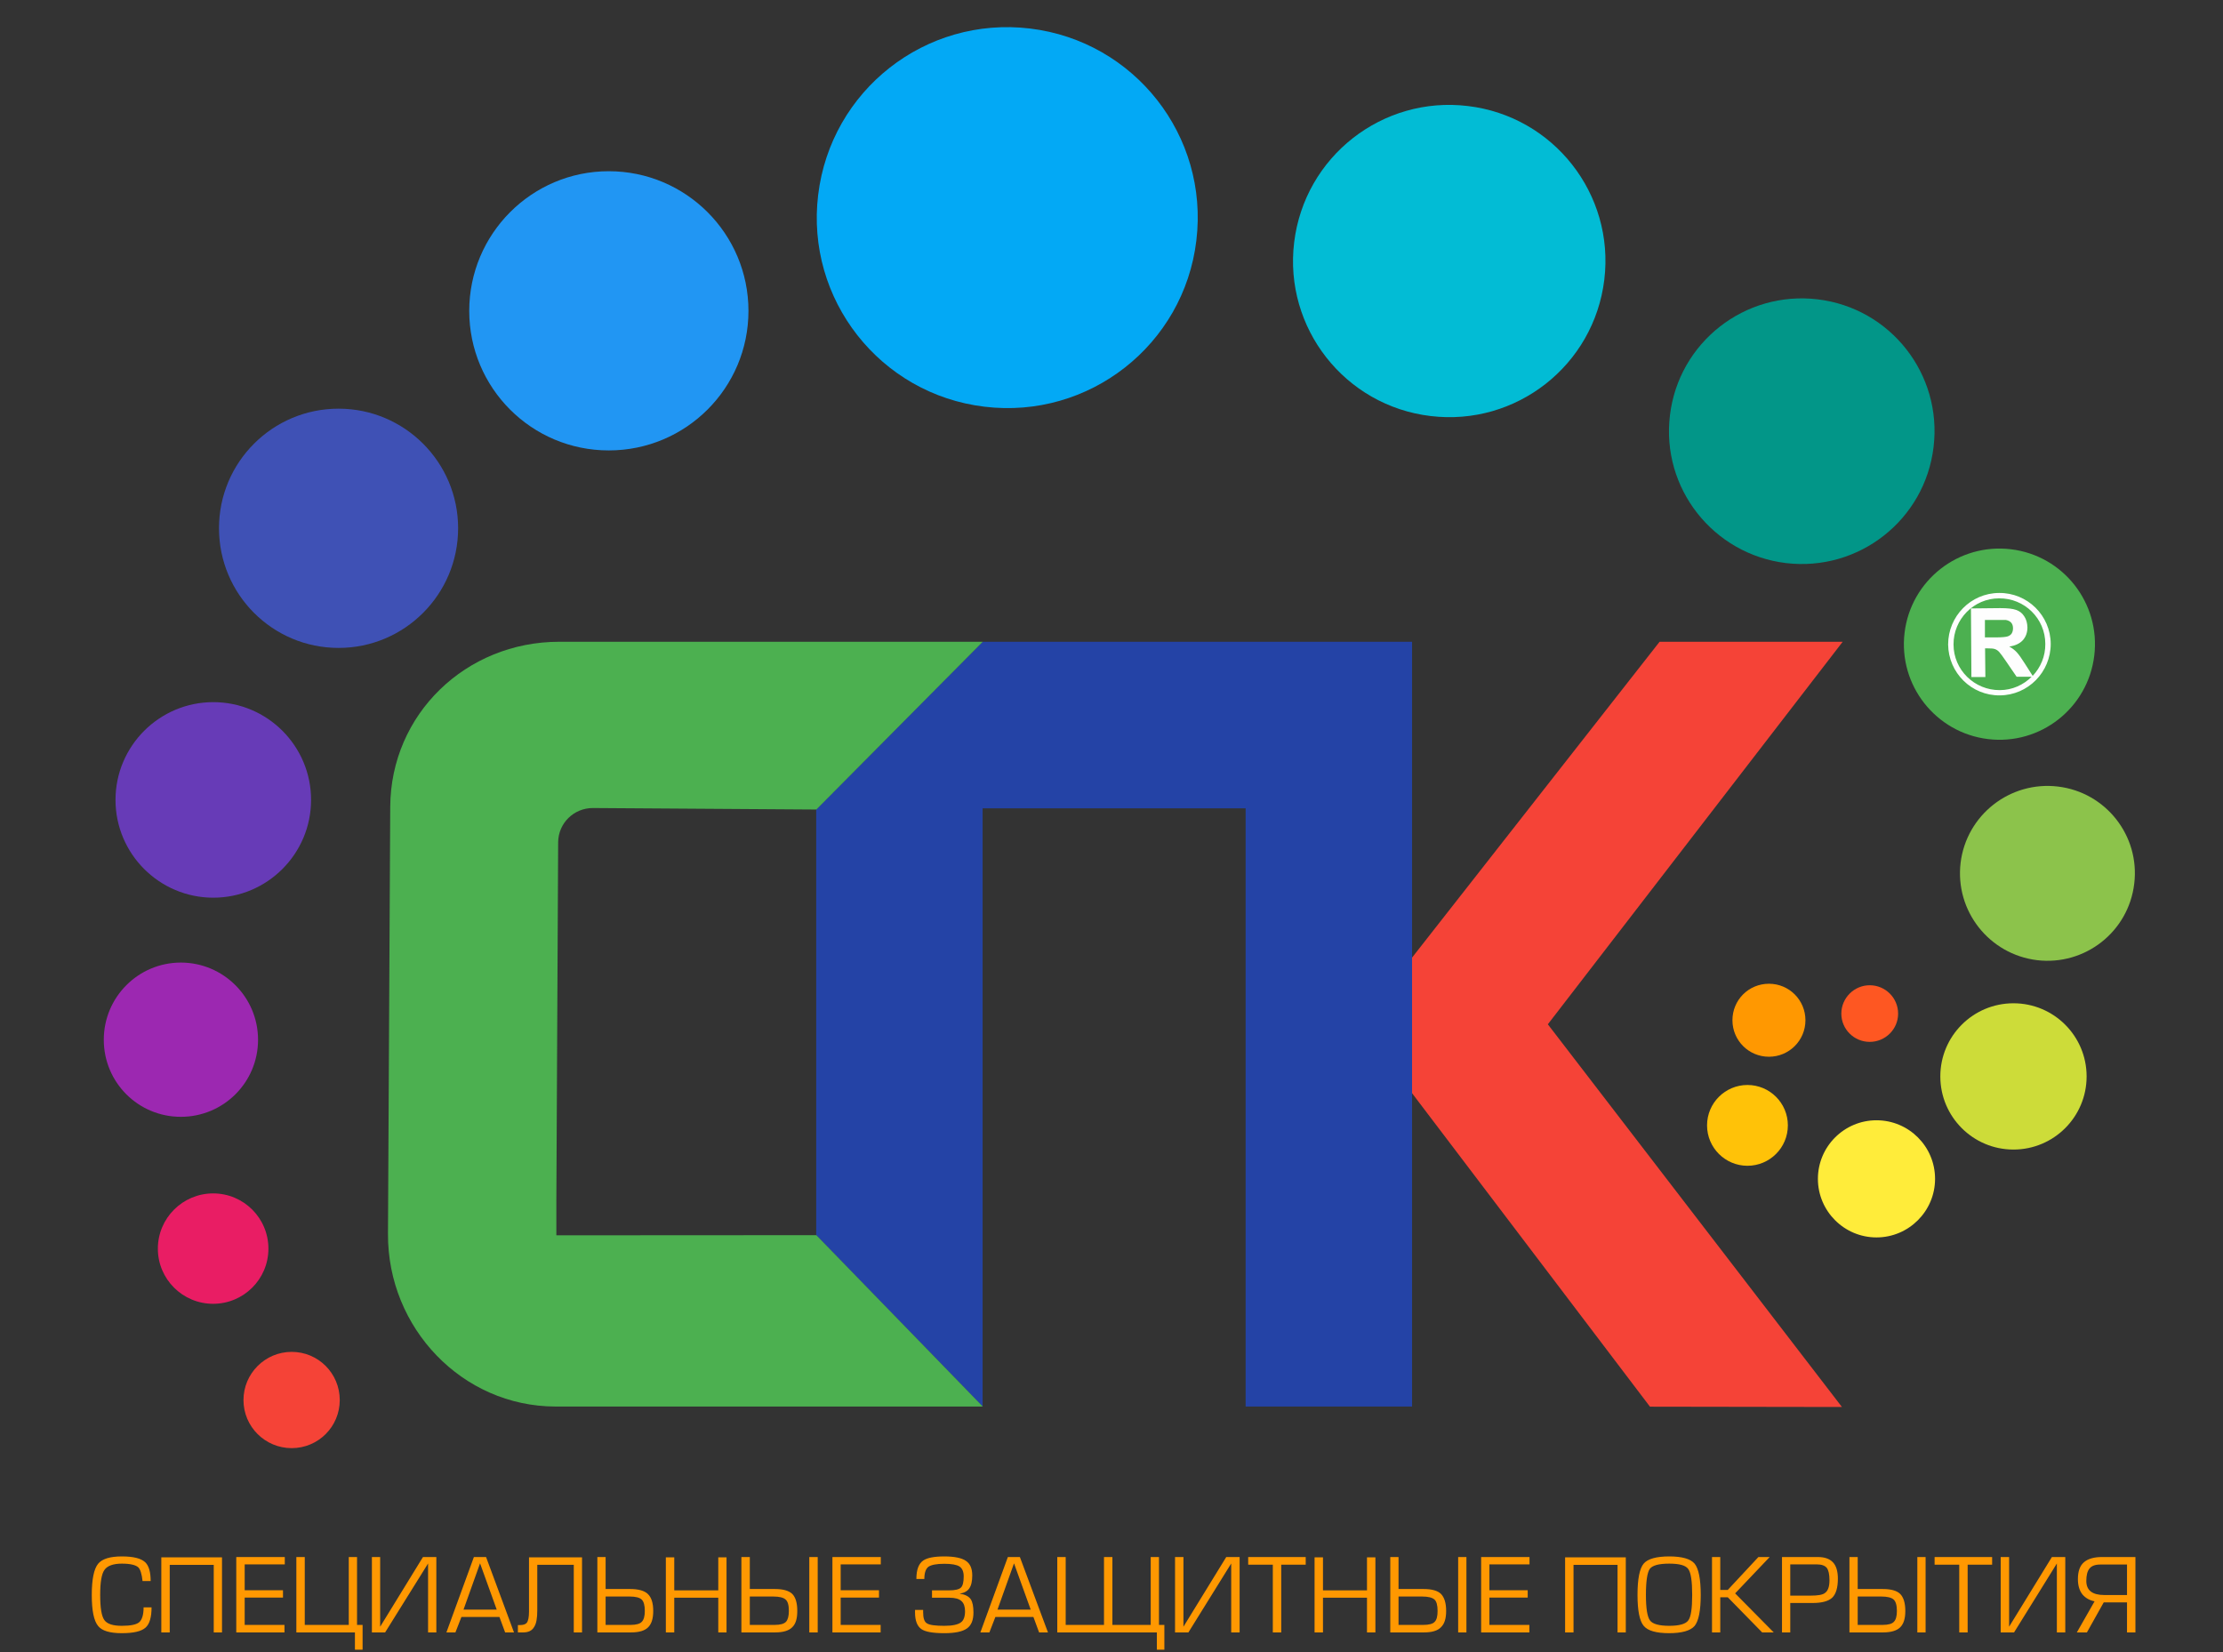
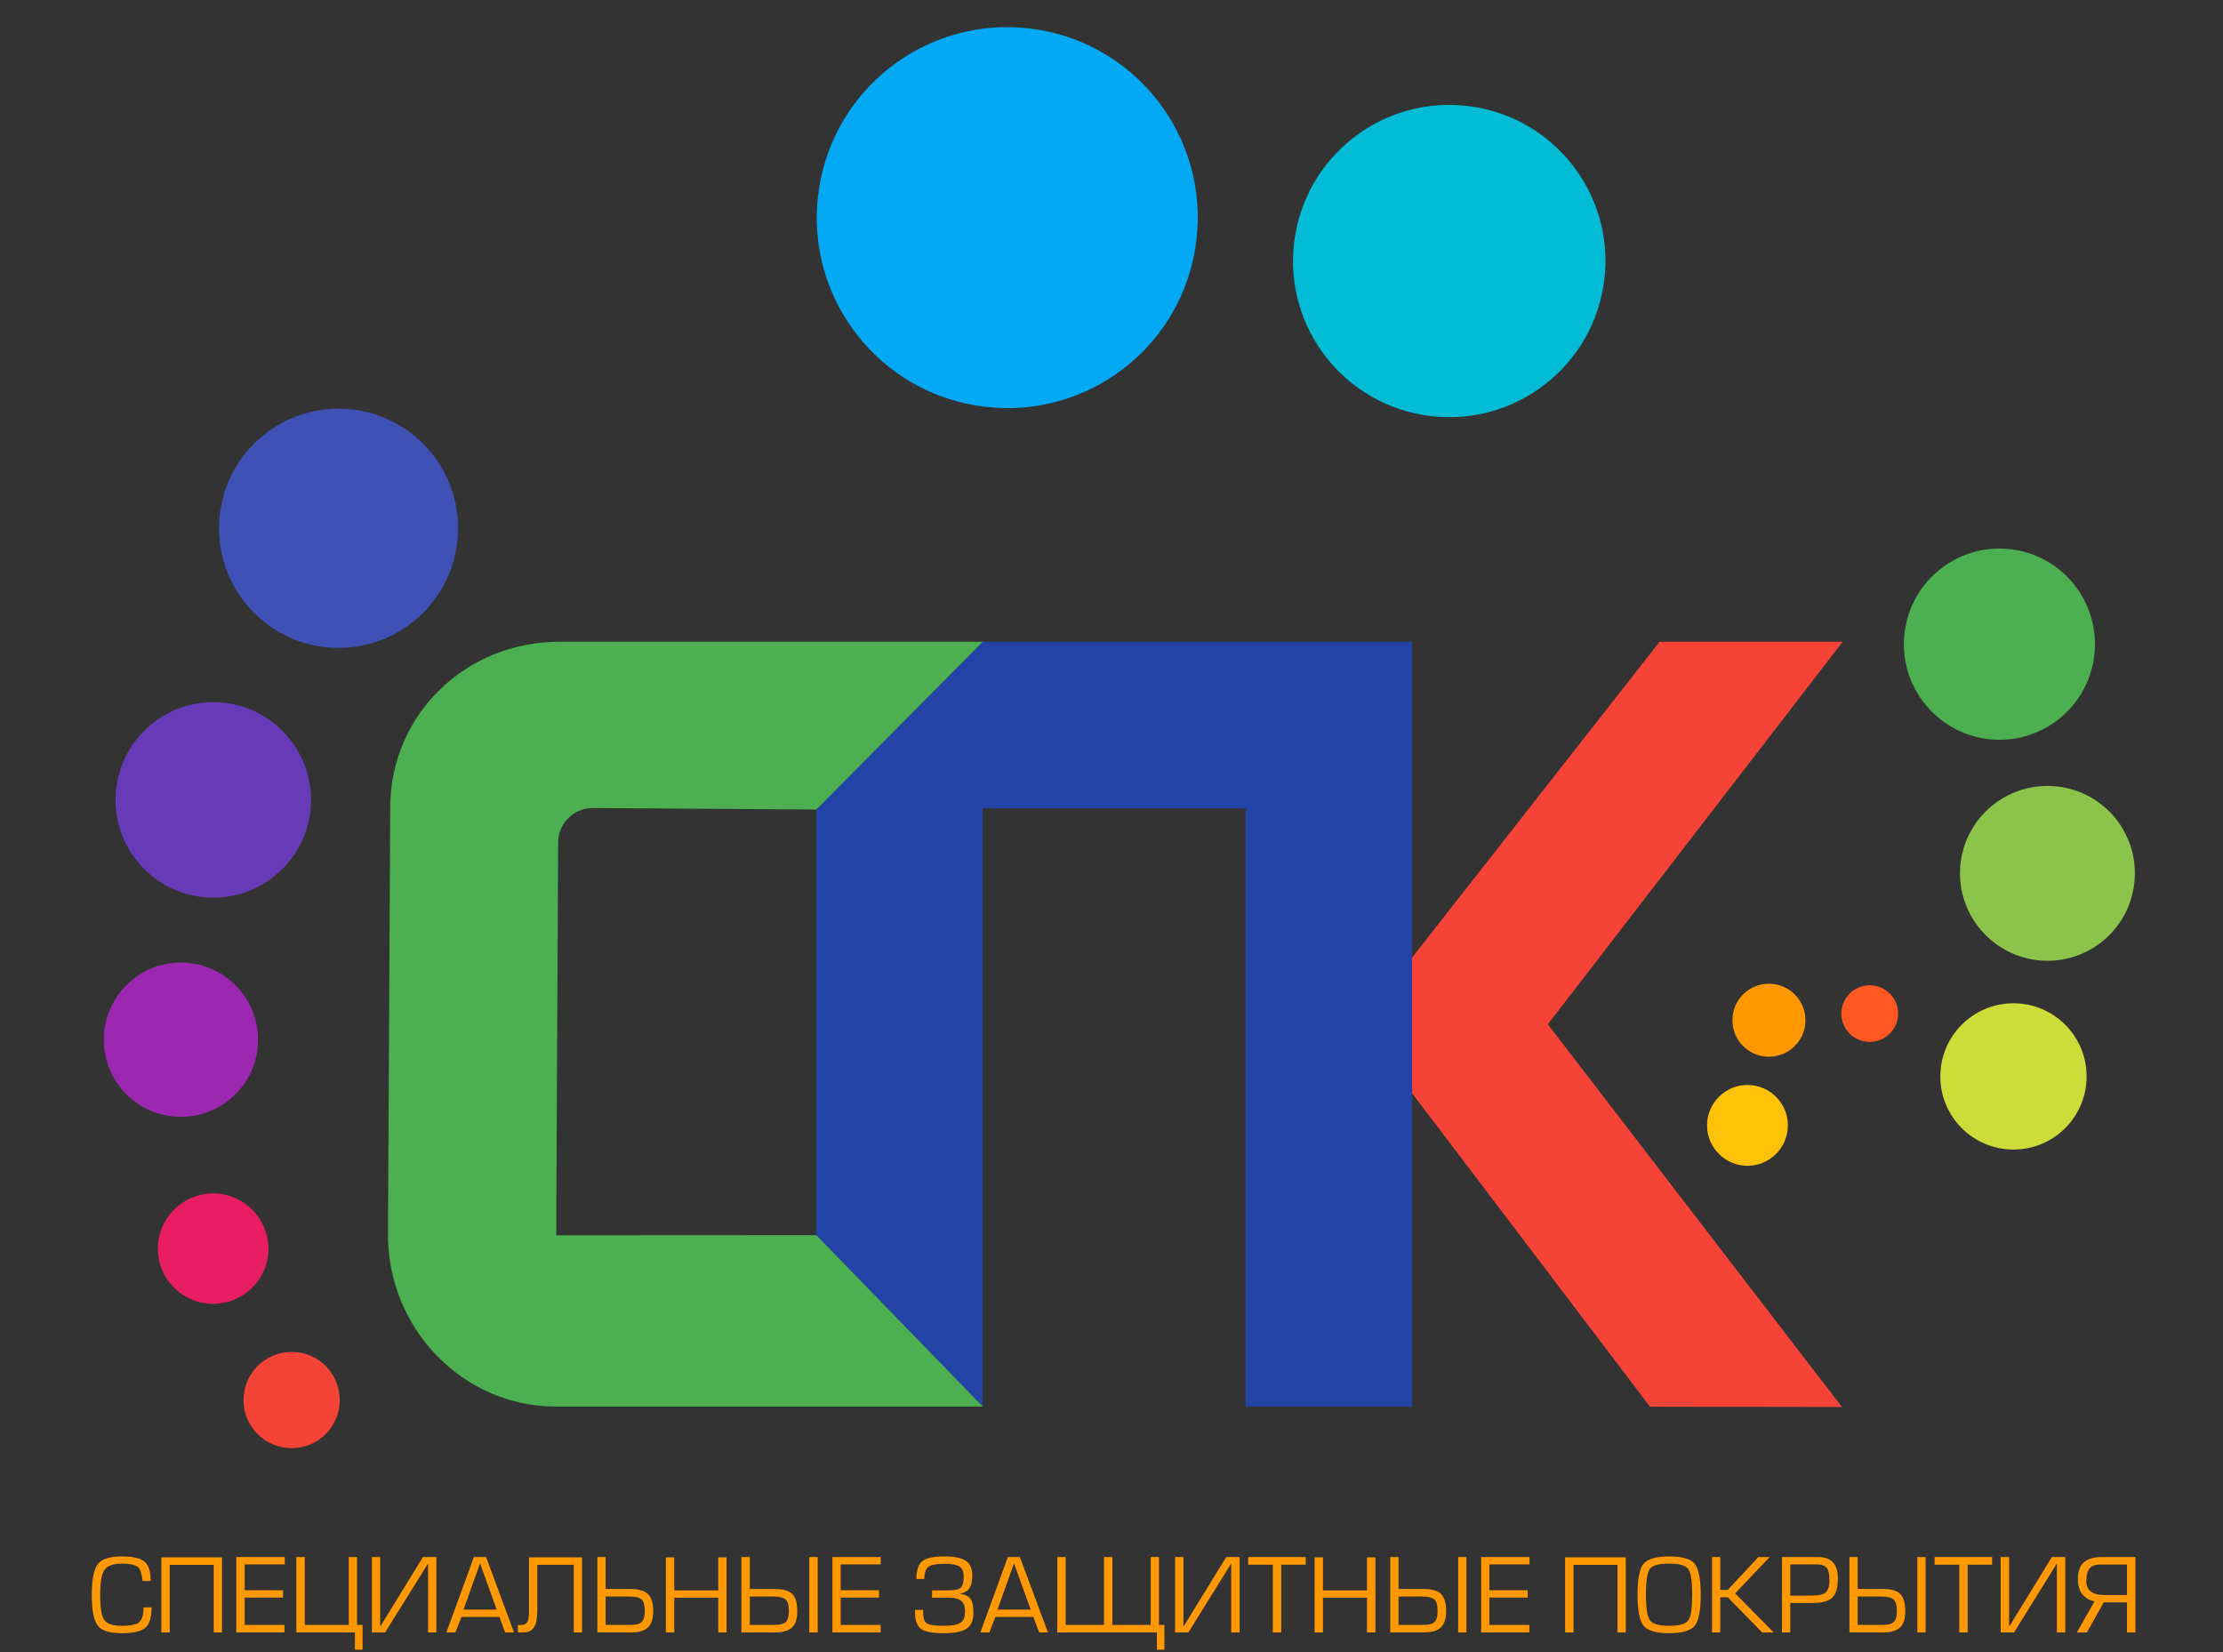
<svg xmlns="http://www.w3.org/2000/svg" id="Layer_2" viewBox="0 0 148 110">
  <rect x="0" y="0" width="148" height="110" fill="#333333" stroke="none" />
  <defs>
    <style>.cls-1{clip-path:url(#clippath);}.cls-2{fill:none;}.cls-2,.cls-3,.cls-4,.cls-5,.cls-6,.cls-7,.cls-8,.cls-9,.cls-10,.cls-11,.cls-12,.cls-13,.cls-14,.cls-15,.cls-16,.cls-17,.cls-18,.cls-19,.cls-20,.cls-21,.cls-22,.cls-23{stroke-width:0px;}.cls-3{fill:#02bcd5;}.cls-3,.cls-4,.cls-5,.cls-6,.cls-7,.cls-8,.cls-9,.cls-10,.cls-11,.cls-12,.cls-13,.cls-14,.cls-15,.cls-16,.cls-17,.cls-18,.cls-19,.cls-20{fill-rule:evenodd;}.cls-4{fill:#03a9f5;}.cls-5{fill:#3f51b5;}.cls-6{fill:#2196f3;}.cls-7{fill:#2443a6;}.cls-8,.cls-21{fill:#4cb050;}.cls-9{fill:#9c28b1;}.cls-10{fill:#cddc39;}.cls-11{fill:#fefefe;}.cls-12{fill:#fe5722;}.cls-13{fill:#ffc208;}.cls-14{fill:#e91d64;}.cls-15,.cls-23{fill:#f54337;}.cls-16{fill:#ffec3a;}.cls-17,.cls-22{fill:#ff9801;}.cls-18{fill:#029688;}.cls-19{fill:#673bb7;}.cls-20{fill:#8cc34b;}</style>
    <clipPath id="clippath">
      <rect class="cls-2" width="148" height="110" />
    </clipPath>
  </defs>
  <g id="Layer_1-2">
    <g id="_Слой_1">
      <g class="cls-1">
        <path class="cls-22" d="m9.56,107.02h.53c0,.66-.13,1.11-.4,1.35-.28.25-.8.37-1.58.37s-1.31-.15-1.57-.47c-.29-.34-.43-1.03-.43-2.07s.14-1.73.42-2.08c.27-.33.8-.49,1.58-.49s1.28.13,1.56.39c.24.23.36.65.36,1.25h-.54c-.05-.48-.15-.78-.28-.91-.17-.16-.54-.25-1.1-.25s-.96.14-1.15.41c-.2.27-.29.83-.29,1.68s.09,1.41.28,1.67c.19.26.57.38,1.16.38s.97-.08,1.16-.24c.19-.17.29-.5.29-.99Zm1.18-3.33h4.04v5h-.55v-4.5h-2.93v4.5h-.56s0-5,0-5Zm5.55,2.19h2.55v.49h-2.55v1.82h2.65v.5h-3.21v-5.02h3.23v.49h-2.67v1.72Zm4-2.21v4.52h2.93v-4.52h.55v4.52h.37v1.65h-.51v-1.15h-3.9v-5.02h.56Zm4.47,0h.55v4.64l2.85-4.64h.89v5.02h-.55v-4.59l-2.86,4.59h-.88s0-5.02,0-5.02Zm4.96,5.02l1.83-5.02h.81l1.86,5.02h-.59l-.38-1.03h-2.53l-.4,1.03s-.6,0-.6,0Zm3.35-1.52l-1.11-3.08-1.1,3.08h2.21Zm5.68,1.52h-.55v-4.5h-2.43v3.03c0,.51-.06.87-.2,1.09-.14.26-.39.38-.74.38h-.35v-.49h.13c.23,0,.38-.05.46-.15.1-.13.15-.38.15-.76v-3.6h3.53v5Zm1.02-5.02h.55v2.13h1.64c.54,0,.94.11,1.17.33.24.23.36.6.36,1.13s-.12.87-.34,1.09c-.23.23-.61.34-1.14.34h-2.24s0-5.02,0-5.02Zm.55,2.63v1.89h1.65c.38,0,.64-.07.76-.21.13-.13.2-.37.2-.72,0-.37-.07-.62-.2-.75-.14-.14-.41-.21-.81-.21h-1.6Zm4.57-.41h2.93v-2.2h.55v5h-.55v-2.31h-2.93v2.31h-.56v-5h.56v2.2Zm4.47-2.22h.56v2.13h1.67c.55,0,.93.11,1.16.33.22.23.33.6.33,1.13s-.11.87-.34,1.09c-.23.23-.61.34-1.14.34h-2.24s0-5.02,0-5.02Zm.56,2.63v1.89h1.65c.38,0,.63-.07.76-.21.12-.13.19-.37.19-.72,0-.38-.07-.64-.22-.76-.14-.13-.41-.2-.82-.2,0,0-1.56,0-1.56,0Zm4.52-2.63v5.02h-.56v-5.02h.56Zm1.53,2.21h2.55v.49h-2.55v1.82h2.66v.5h-3.21v-5.02h3.22v.49h-2.67v1.72Zm7.25.5h-1.17v-.49h1.13c.39,0,.66-.06.79-.18s.19-.37.19-.75c0-.31-.09-.53-.28-.66-.19-.12-.53-.18-1.01-.18-.52,0-.87.07-1.06.2-.18.14-.27.41-.27.81h-.53c0-.61.15-1.02.46-1.23.26-.18.73-.27,1.4-.27s1.15.1,1.43.29c.29.19.43.51.43.98,0,.39-.07.68-.2.86-.13.19-.34.3-.64.35.35.05.6.17.74.37.12.18.18.48.18.88,0,.51-.14.86-.44,1.07s-.8.31-1.5.31c-.76,0-1.28-.09-1.54-.28-.27-.2-.41-.56-.41-1.1v-.17h.54v.16c0,.39.08.64.26.74.17.11.56.16,1.15.16.55,0,.92-.08,1.12-.24.17-.13.26-.38.26-.73,0-.31-.08-.53-.23-.67-.17-.16-.44-.23-.8-.23Zm2.05,2.31l1.83-5.02h.8l1.87,5.02h-.59l-.38-1.03h-2.53l-.4,1.03h-.6Zm3.35-1.52l-1.11-3.08-1.1,3.08h2.21Zm4.88-3.5h.56v4.52h2.55v-4.52h.55v4.52h.36v1.65h-.5v-1.15h-6.63v-5.02h.56v4.52h2.55s0-4.52,0-4.52Zm4.73,0h.56v4.64l2.85-4.64h.89v5.02h-.56v-4.59l-2.85,4.59h-.89v-5.02Zm6.51,5.02v-4.51h-1.64v-.51h3.83v.51h-1.63v4.51h-.56Zm3.34-2.8h2.93v-2.2h.56v5h-.56v-2.31h-2.93v2.31h-.56v-5h.56v2.2Zm4.48-2.22h.55v2.13h1.67c.55,0,.94.11,1.16.33.22.23.34.6.34,1.13s-.12.87-.35,1.09c-.22.23-.6.34-1.13.34h-2.24s0-5.02,0-5.02Zm.55,2.63v1.89h1.65c.38,0,.64-.07.76-.21.13-.13.19-.37.19-.72,0-.38-.07-.64-.21-.76-.14-.13-.42-.2-.82-.2h-1.57Zm4.52-2.63v5.02h-.55v-5.02h.55Zm1.53,2.21h2.55v.49h-2.55v1.82h2.66v.5h-3.21v-5.02h3.22v.49h-2.67s0,1.72,0,1.72Zm5.04-2.19h4.04v5h-.55v-4.5h-2.93v4.5h-.56v-5Zm4.82,2.5c0,1.05.14,1.74.41,2.06.27.33.84.49,1.69.49s1.42-.16,1.7-.48c.27-.33.41-1.02.41-2.07s-.14-1.75-.41-2.08c-.27-.32-.84-.48-1.69-.48s-1.43.16-1.7.48-.41,1.02-.41,2.08Zm.56,0c0-.91.09-1.48.25-1.72.17-.24.6-.36,1.3-.36s1.1.12,1.27.36c.18.25.26.82.26,1.72s-.08,1.46-.26,1.7c-.17.24-.6.36-1.27.36s-1.11-.12-1.28-.36c-.18-.24-.27-.81-.27-1.7Zm4.95-2.52v2.19h.5l2.04-2.19h.75l-2.3,2.42,2.57,2.6h-.77l-2.29-2.34h-.5v2.34h-.55v-5.02h.55Zm4.66,3.06v1.96h-.55v-5.02h2.39c.45,0,.78.12,1,.35.22.23.33.6.33,1.09,0,.61-.13,1.03-.38,1.27-.25.23-.68.35-1.3.35,0,0-1.49,0-1.49,0Zm0-.49h1.34c.48,0,.81-.05.96-.17.21-.14.31-.42.31-.85,0-.4-.06-.67-.18-.83-.13-.15-.34-.23-.67-.23h-1.76s0,2.08,0,2.08Zm3.94-2.57h.55v2.13h1.67c.55,0,.94.11,1.16.33s.34.6.34,1.13-.12.87-.34,1.09-.61.34-1.14.34h-2.24s0-5.02,0-5.02Zm.55,2.63v1.89h1.65c.38,0,.64-.07.76-.21.13-.13.2-.37.2-.72,0-.38-.08-.64-.22-.76-.14-.13-.42-.2-.82-.2h-1.57Zm4.52-2.63v5.02h-.55v-5.02h.55Zm2.24,5.02v-4.51h-1.64v-.51h3.83v.51h-1.63v4.51h-.56Zm2.76-5.02h.56v4.64l2.85-4.64h.89v5.02h-.56v-4.59l-2.85,4.59h-.89s0-5.02,0-5.02Zm8.41,3.02h-1.55l-1.12,2h-.67l1.18-2.07c-.34-.07-.6-.22-.8-.45-.21-.26-.31-.61-.31-1.03,0-.51.13-.89.4-1.12.26-.23.67-.35,1.2-.35h2.23v5.02h-.56v-2h0Zm0-.49v-2.03h-1.78c-.34,0-.58.09-.72.27-.14.17-.21.45-.21.82,0,.63.4.94,1.2.94h1.51Z" />
        <g id="_1403402563952">
          <polygon class="cls-23" points="122.63 93.68 109.85 93.66 90.53 68.2 110.49 42.73 122.68 42.73 103.05 68.2 122.63 93.68" />
          <polygon class="cls-7" points="94.01 93.65 82.93 93.65 82.93 53.82 65.42 53.82 65.42 93.65 54.34 82.24 54.34 53.9 65.42 42.73 94.01 42.73 94.01 93.65" />
          <path class="cls-21" d="m54.34,53.9l-14.87-.1c-1.27,0-2.3,1.01-2.31,2.28l-.12,23.93c0,.64,0,1.63,0,2.24,5.77-.01,11.54,0,17.31-.01l11.08,11.41h-28.45c-6.2-.01-11.18-5.22-11.15-11.5l.15-28.42c.03-6.19,5.05-11,11.25-11h28.2s-11.08,11.17-11.08,11.17Z" />
-           <path class="cls-18" d="m128.73,29.77c-.58,4.85-4.98,8.3-9.83,7.72-4.85-.59-8.31-4.99-7.72-9.84.58-4.85,4.98-8.3,9.83-7.72s8.31,4.98,7.72,9.84Z" />
          <path class="cls-3" d="m106.81,18.62c-.69,5.71-5.87,9.77-11.57,9.08-5.7-.68-9.77-5.86-9.08-11.56.69-5.71,5.87-9.77,11.57-9.08,5.7.68,9.77,5.86,9.08,11.56Z" />
          <path class="cls-4" d="m79.65,16.01c-.83,6.96-7.15,11.91-14.1,11.07-6.96-.83-11.92-7.15-11.08-14.1.84-6.97,7.15-11.92,14.11-11.08,6.95.84,11.91,7.14,11.07,14.11Z" />
-           <path class="cls-6" d="m49.83,20.7c0,5.13-4.16,9.29-9.3,9.29s-9.29-4.16-9.29-9.29,4.16-9.3,9.29-9.3,9.3,4.16,9.3,9.3Z" />
          <path class="cls-5" d="m30.5,35.17c0,4.4-3.56,7.97-7.96,7.97s-7.96-3.57-7.96-7.97,3.57-7.96,7.96-7.96,7.96,3.56,7.96,7.96Z" />
          <path class="cls-19" d="m20.71,53.26c0,3.59-2.92,6.51-6.51,6.51s-6.51-2.92-6.51-6.51,2.92-6.51,6.51-6.51,6.51,2.91,6.51,6.51Z" />
          <path class="cls-9" d="m17.18,69.23c0,2.84-2.3,5.13-5.14,5.13s-5.13-2.29-5.13-5.13,2.3-5.14,5.13-5.14,5.14,2.3,5.14,5.14Z" />
          <path class="cls-14" d="m17.87,83.14c0,2.03-1.65,3.67-3.68,3.67s-3.68-1.64-3.68-3.67,1.65-3.68,3.68-3.68,3.68,1.64,3.68,3.68Z" />
          <path class="cls-8" d="m139.43,43.65c-.42,3.49-3.58,5.98-7.07,5.56s-5.98-3.59-5.56-7.08c.42-3.49,3.59-5.98,7.08-5.56s5.97,3.59,5.55,7.08Z" />
          <path class="cls-20" d="m142.09,58.84c-.38,3.2-3.28,5.47-6.47,5.09-3.19-.39-5.47-3.28-5.09-6.48.39-3.19,3.29-5.46,6.48-5.08s5.47,3.28,5.08,6.47Z" />
          <path class="cls-10" d="m138.92,71.67c0,2.69-2.18,4.87-4.87,4.87s-4.87-2.18-4.87-4.87,2.18-4.87,4.87-4.87,4.87,2.18,4.87,4.87Z" />
-           <path class="cls-16" d="m128.83,78.49c0,2.15-1.75,3.9-3.9,3.9s-3.9-1.75-3.9-3.9,1.75-3.9,3.9-3.9,3.9,1.74,3.9,3.9Z" />
          <path class="cls-13" d="m119.03,74.93c0,1.49-1.21,2.69-2.69,2.69s-2.69-1.2-2.69-2.69,1.21-2.69,2.69-2.69,2.69,1.2,2.69,2.69Z" />
          <path class="cls-17" d="m120.2,67.93c0,1.35-1.09,2.43-2.43,2.43s-2.43-1.08-2.43-2.43,1.08-2.43,2.43-2.43,2.43,1.09,2.43,2.43Z" />
          <path class="cls-15" d="m22.62,93.22c0,1.77-1.43,3.2-3.2,3.2s-3.21-1.43-3.21-3.2,1.44-3.21,3.21-3.21,3.2,1.43,3.2,3.21Z" />
          <path class="cls-12" d="m126.37,67.49c0,1.04-.85,1.88-1.89,1.88s-1.89-.84-1.89-1.88.85-1.89,1.89-1.89,1.89.84,1.89,1.89Z" />
-           <path class="cls-11" d="m133.09,39.48c1.89-.02,3.43,1.5,3.44,3.39,0,1.88-1.51,3.42-3.39,3.43-1.88.02-3.42-1.5-3.44-3.39,0-1.88,1.51-3.42,3.39-3.43Zm-1.84,5.61l-.03-4.58,1.95-.02c.49,0,.84.04,1.06.12.23.08.41.22.54.43.14.21.2.45.21.73,0,.34-.1.62-.3.85-.2.22-.5.37-.91.43.21.11.37.24.5.38s.31.39.53.74l.53.83c.53-.56.85-1.31.84-2.13,0-1.69-1.39-3.05-3.08-3.03-1.68,0-3.04,1.39-3.03,3.07,0,1.69,1.39,3.05,3.08,3.04.83,0,1.58-.35,2.12-.89h-1s-.67-.98-.67-.98c-.24-.36-.41-.58-.49-.67-.09-.1-.19-.16-.28-.19-.1-.04-.26-.05-.47-.05h-.19l.02,1.91h-.93s0,0,0,0Zm.91-2.65h.68c.45,0,.72-.03.83-.07s.2-.1.26-.19c.06-.1.09-.21.09-.35,0-.15-.04-.28-.12-.37-.09-.1-.2-.15-.35-.18-.08,0-.3,0-.68,0h-.72s0,1.17,0,1.17h0Z" />
        </g>
      </g>
-       <polygon class="cls-2" points="0 0 148 0 148 110 0 110 0 0" />
    </g>
  </g>
</svg>